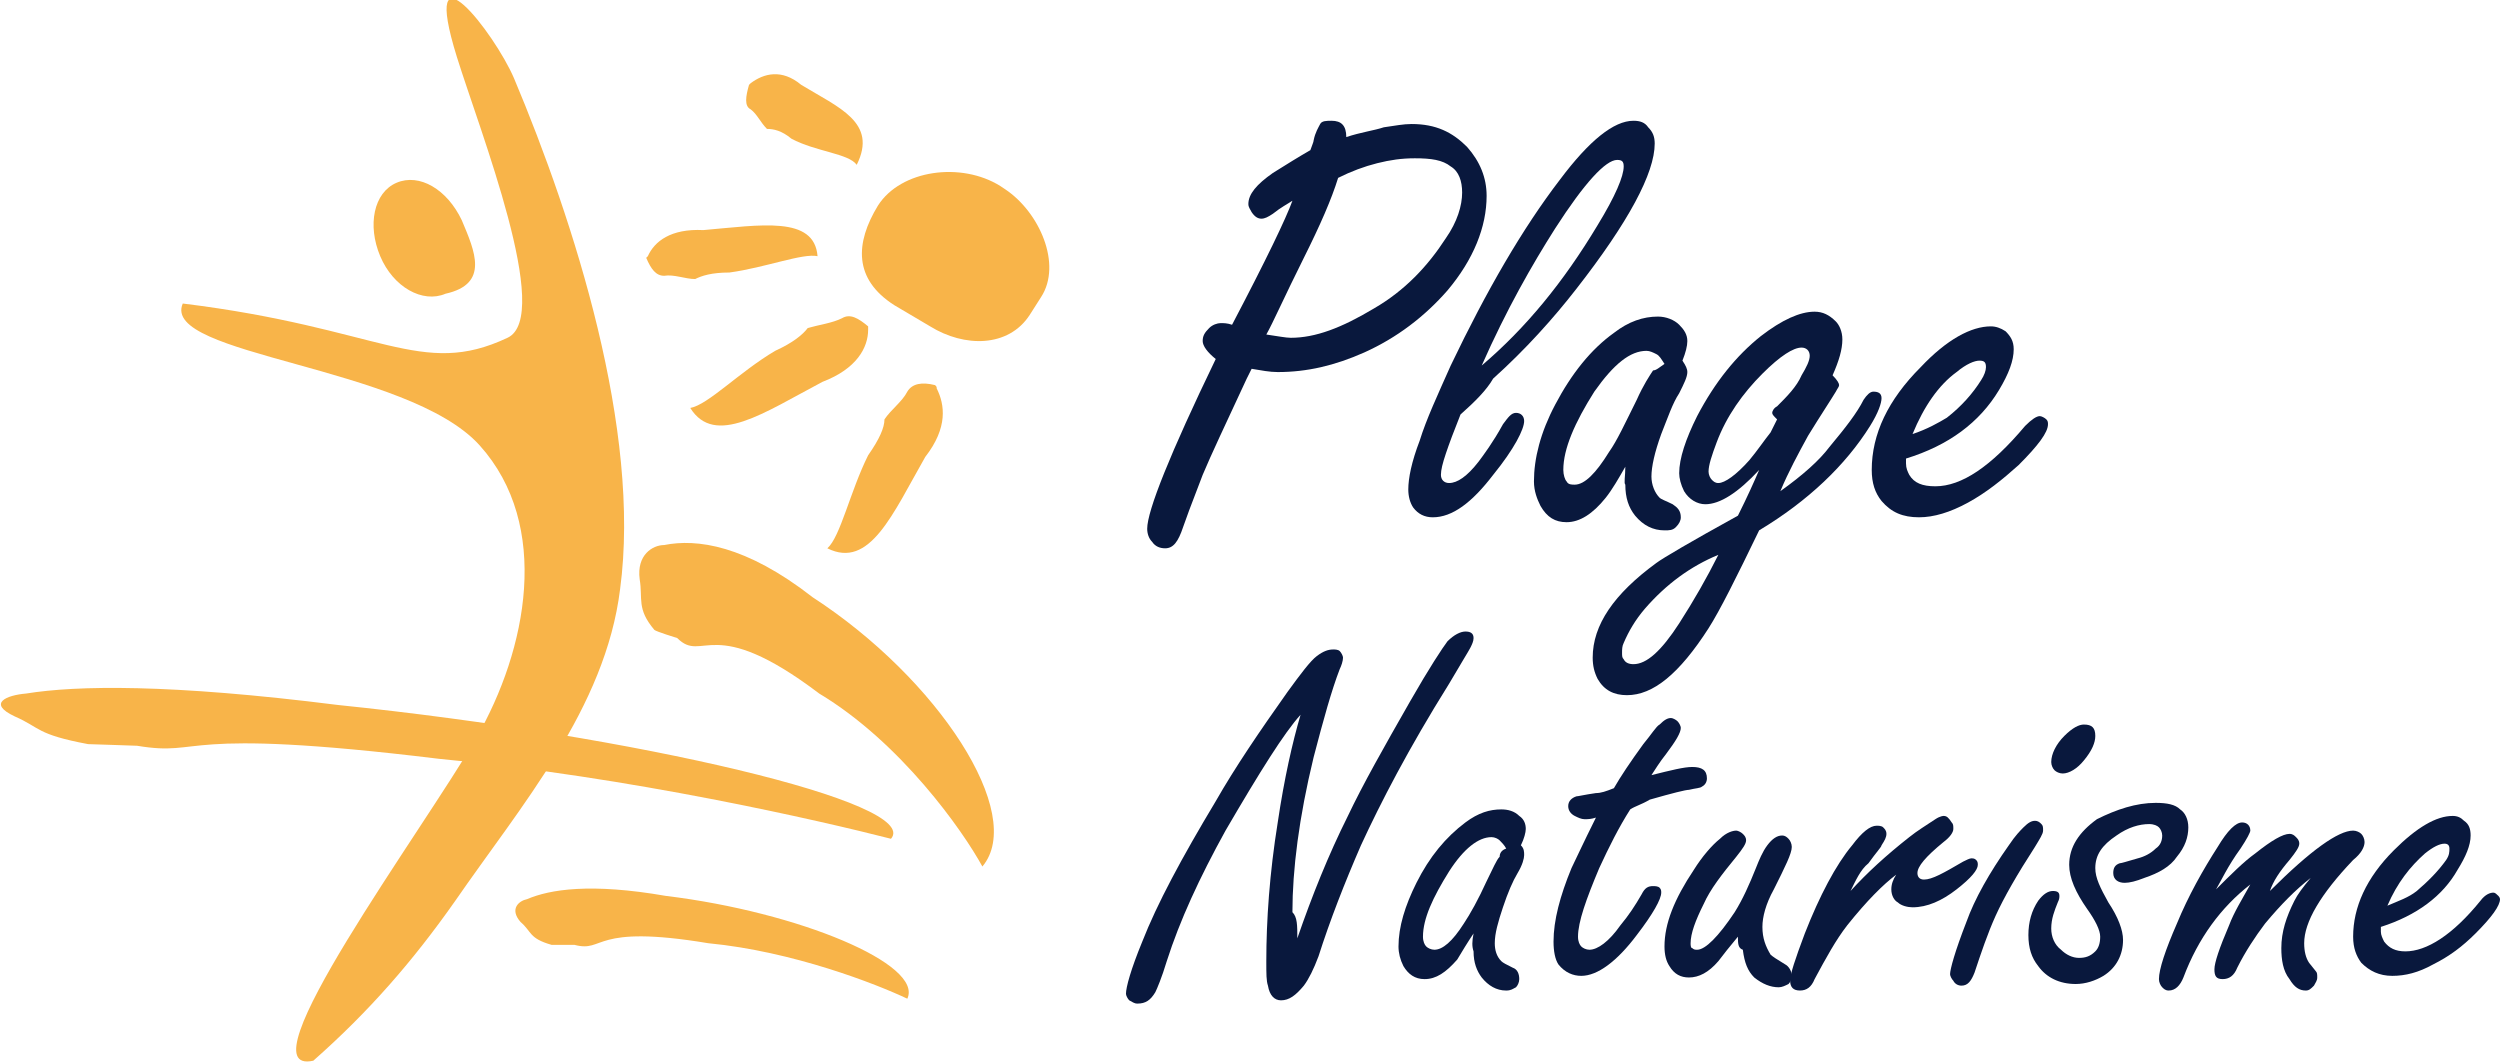
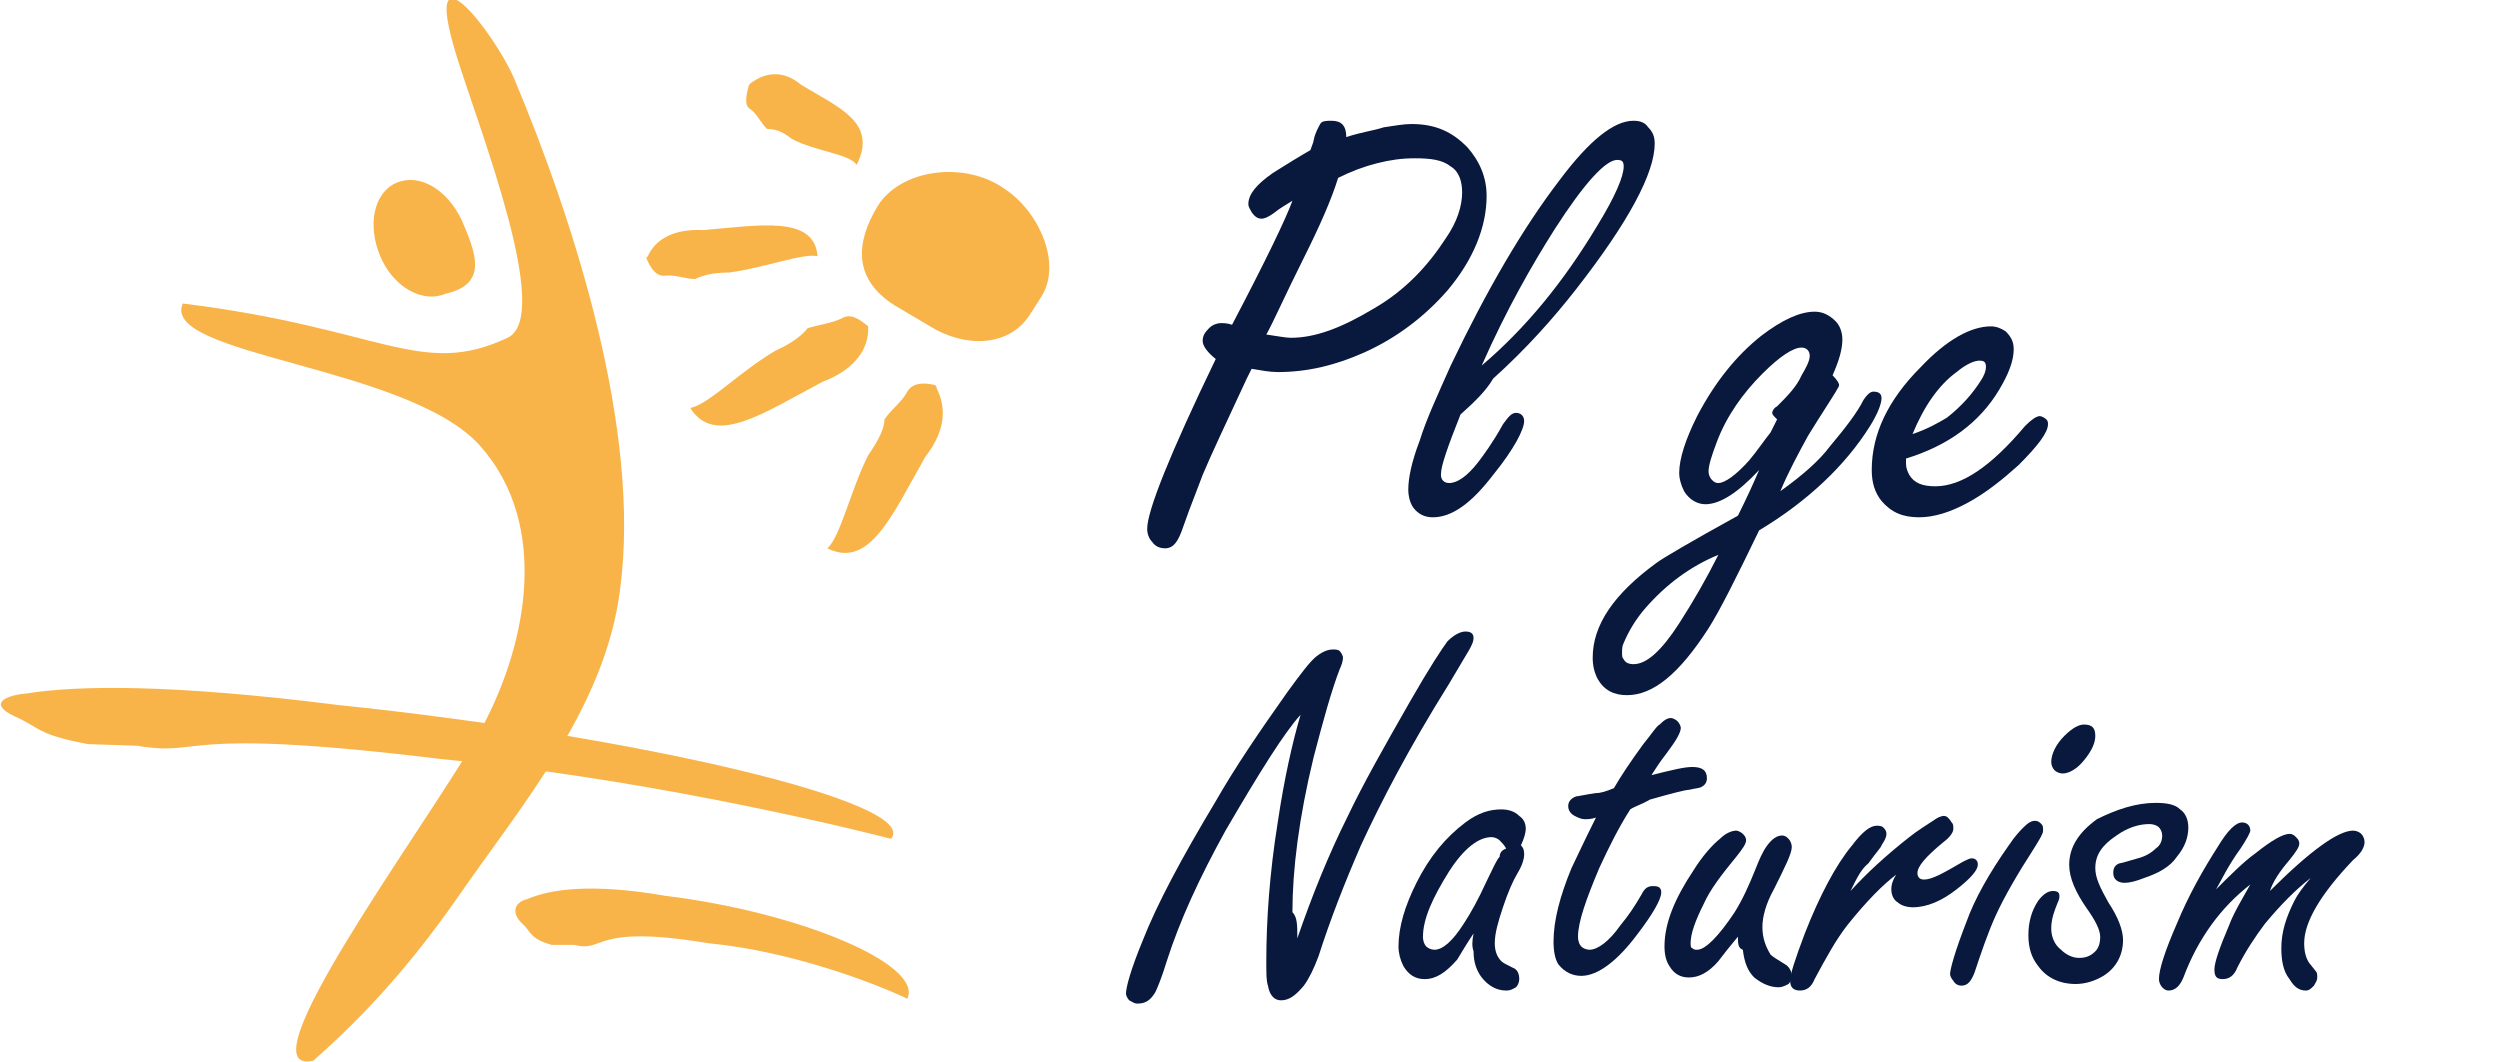
<svg xmlns="http://www.w3.org/2000/svg" version="1.1" id="Layer_1" x="0px" y="0px" width="153.2px" height="65.1px" viewBox="0 0 153.2 65.1" style="enable-background:new 0 0 153.2 65.1;" xml:space="preserve">
  <style type="text/css">
	.st0{fill-rule:evenodd;clip-rule:evenodd;fill:#F8B449;}
	.st1{fill:#09183D;}
</style>
  <g>
    <path class="st0" d="M43.1,14.1c-2-0.1-3,0.7-3.4,1.6c0,0-0.1,0.1-0.1,0.1c0.3,0.7,0.6,1.1,1.1,1.1c0.6-0.1,1.3,0.2,1.9,0.2   c0.4-0.2,1-0.4,2.1-0.4c2.2-0.3,4.5-1.2,5.4-1C49.9,13.2,46.6,13.8,43.1,14.1z" />
    <path class="st0" d="M50.4,23.4c2.1-0.8,2.8-2.1,2.8-3.2c0-0.1,0-0.1,0-0.2c-0.6-0.5-1.1-0.8-1.6-0.5c-0.6,0.3-1.4,0.4-2.1,0.6   c-0.3,0.4-0.9,0.9-2,1.4c-2.2,1.3-4.1,3.3-5.2,3.5C43.8,27.4,46.8,25.3,50.4,23.4z" />
    <path class="st0" d="M56.7,28c1.4-1.8,1.2-3.2,0.7-4.2c0-0.1,0-0.1-0.1-0.2c-0.8-0.2-1.4-0.1-1.7,0.4c-0.3,0.6-1,1.1-1.4,1.7   c0,0.5-0.3,1.2-1,2.2c-1.1,2.2-1.7,5-2.5,5.7C53.3,34.9,54.7,31.5,56.7,28z" />
    <path class="st0" d="M49.1,5.2c-1.2-1-2.3-0.7-3.1-0.1c0,0-0.1,0.1-0.1,0.1c-0.2,0.7-0.3,1.3,0.1,1.5C46.4,7,46.6,7.5,47,7.9   c0.4,0,0.9,0.1,1.5,0.6c1.5,0.8,3.5,0.9,4,1.6C53.8,7.5,51.4,6.6,49.1,5.2z" />
    <path class="st0" d="M63.1,19.3l0.7-1.1c1.3-2-0.1-5.2-2.2-6.6l-0.3-0.2c-2.4-1.5-6.1-1-7.5,1.2c-1.4,2.3-1.5,4.5,1,6.1l2.2,1.3   C59.1,21.3,61.8,21.3,63.1,19.3z" />
-     <path class="st0" d="M49.8,36.6c-4.1-3.2-7.1-3.6-9.1-3.2c-0.7,0-1.7,0.6-1.5,2.1c0.2,1.2-0.2,1.8,0.9,3.1c0.1,0.1,1.4,0.5,1.4,0.5   c1.6,1.6,2.1-1.6,8.7,3.4c5,3,8.8,8.4,10,10.6C62.9,49.9,57.5,41.6,49.8,36.6z" />
    <path class="st0" d="M20.7,43.2c-10.3-1.3-16-1.2-19.1-0.7c-1.2,0.1-2.4,0.6-0.7,1.4c1.6,0.7,1.3,1.1,4.5,1.7c0.2,0,2.9,0.1,3,0.1   c4.2,0.7,2.1-1.2,18.5,0.8c11.7,1.1,23.4,3.8,27.7,4.9C56.5,49.2,39.1,45.1,20.7,43.2z" />
    <path class="st0" d="M40.8,54.9c-4.6-0.8-7.1-0.4-8.5,0.2c-0.5,0.1-1.1,0.6-0.4,1.4c0.7,0.6,0.5,1,1.9,1.4c0.1,0,1.3,0,1.4,0   c1.9,0.5,1-1.3,8.2-0.1c5.2,0.5,10.3,2.5,12.2,3.4C56.6,59.1,49,55.9,40.8,54.9z" />
    <path class="st0" d="M24.3,11.2c-1.4,0.6-1.8,2.6-1,4.5c0.8,1.9,2.6,2.9,4,2.3c2.7-0.6,1.8-2.6,1-4.5   C27.4,11.6,25.7,10.6,24.3,11.2L24.3,11.2z" />
    <path class="st0" d="M11.2,18.6c12.2,1.5,14.6,4.6,19.9,2.1c2.8-1.3-1.7-12.7-3.1-17.2c-2.3-7.4,2.3-1.5,3.5,1.3   c3.7,8.8,7.8,21.6,6.5,31.3c-0.9,7.3-6.1,13.3-10.1,19.1c-2.6,3.7-5.3,6.8-8.7,9.8c-4.5,1,6.7-14.1,10-19.8   c3.1-5.4,4.6-13,0.2-17.9C25,22.4,9.8,21.8,11.2,18.6L11.2,18.6z" />
  </g>
  <g>
    <g>
      <path class="st1" d="M76.7,22.6l-0.3,0.6c-1.3,2.8-2.2,4.7-2.7,5.9c-0.7,1.8-1.1,2.9-1.2,3.2c-0.3,0.9-0.6,1.3-1.1,1.3    c-0.3,0-0.6-0.1-0.8-0.4c-0.2-0.2-0.3-0.5-0.3-0.8c0-1.1,1.4-4.6,4.2-10.4c-0.5-0.4-0.8-0.8-0.8-1.1c0-0.3,0.1-0.5,0.4-0.8    c0.2-0.2,0.5-0.3,0.7-0.3c0.2,0,0.4,0,0.7,0.1c2.1-4,3.3-6.5,3.7-7.6c-0.3,0.2-0.7,0.4-1.2,0.8c-0.3,0.2-0.5,0.3-0.7,0.3    c-0.2,0-0.4-0.1-0.6-0.4c-0.1-0.2-0.2-0.3-0.2-0.5c0-0.6,0.5-1.2,1.5-1.9c0.8-0.5,1.6-1,2.3-1.4c0.1-0.3,0.2-0.5,0.2-0.6    c0.1-0.5,0.3-0.8,0.4-1c0.1-0.2,0.4-0.2,0.7-0.2c0.6,0,0.9,0.3,0.9,1c0.9-0.3,1.7-0.4,2.3-0.6c0.7-0.1,1.2-0.2,1.7-0.2    C88,7.6,89,8.1,89.9,9c0.8,0.9,1.2,1.9,1.2,3c0,1.9-0.8,3.9-2.4,5.8c-1.4,1.6-3.1,2.9-5.1,3.8c-1.8,0.8-3.5,1.2-5.3,1.2    C77.8,22.8,77.3,22.7,76.7,22.6z M82,10.9c-0.4,1.3-1.1,2.9-2.1,4.9c-1.2,2.4-1.9,4-2.3,4.7c0.7,0.1,1.2,0.2,1.5,0.2    c1.5,0,3.1-0.6,5.1-1.8c1.9-1.1,3.3-2.6,4.4-4.3c0.7-1,1-2,1-2.8c0-0.7-0.2-1.3-0.7-1.6c-0.5-0.4-1.2-0.5-2.2-0.5    c-0.8,0-1.5,0.1-2.3,0.3C83.6,10.2,82.8,10.5,82,10.9z" />
      <path class="st1" d="M89.5,25.4c-0.4,1-0.7,1.8-0.9,2.4c-0.2,0.6-0.3,1-0.3,1.3c0,0.3,0.2,0.5,0.5,0.5c0.5,0,1.1-0.4,1.8-1.3    c0.3-0.4,0.9-1.2,1.5-2.3c0.3-0.4,0.5-0.7,0.8-0.7c0.3,0,0.5,0.2,0.5,0.5c0,0.5-0.6,1.7-1.9,3.3c-1.3,1.7-2.5,2.6-3.7,2.6    c-0.5,0-0.9-0.2-1.2-0.6c-0.2-0.3-0.3-0.7-0.3-1.1c0-0.7,0.2-1.7,0.7-3c0.4-1.3,1.1-2.8,1.9-4.6c2.2-4.6,4.4-8.4,6.7-11.4    c1.8-2.4,3.3-3.6,4.5-3.6c0.4,0,0.7,0.1,0.9,0.4c0.3,0.3,0.4,0.6,0.4,1c0,1.8-1.6,4.8-4.8,8.9c-1.4,1.8-3.1,3.7-5.1,5.5    C91.1,23.9,90.4,24.6,89.5,25.4z M90.8,22.4c2.7-2.3,5-5.1,7.1-8.6c1.1-1.8,1.6-3,1.6-3.6c0-0.3-0.1-0.4-0.4-0.4    c-0.7,0-2,1.4-3.8,4.2C93.9,16.2,92.3,19,90.8,22.4z" />
-       <path class="st1" d="M99.6,28.6c-0.4,0.7-0.8,1.4-1.2,1.9c-0.8,1-1.6,1.5-2.4,1.5c-0.7,0-1.2-0.3-1.6-1c-0.2-0.4-0.4-0.9-0.4-1.5    c0-1.4,0.4-3,1.3-4.7c1-1.9,2.2-3.4,3.6-4.4c0.9-0.7,1.8-1,2.7-1c0.5,0,1,0.2,1.3,0.5c0.3,0.3,0.5,0.6,0.5,1    c0,0.3-0.1,0.7-0.3,1.2c0.2,0.3,0.3,0.5,0.3,0.7c0,0.3-0.2,0.7-0.5,1.3c-0.4,0.6-0.7,1.5-1.1,2.5c-0.4,1.1-0.6,2-0.6,2.6    c0,0.5,0.2,1,0.5,1.3c0.1,0.1,0.4,0.2,0.8,0.4c0.3,0.2,0.5,0.4,0.5,0.8c0,0.2-0.1,0.4-0.3,0.6c-0.2,0.2-0.4,0.2-0.7,0.2    c-0.7,0-1.3-0.3-1.8-0.9c-0.4-0.5-0.6-1.1-0.6-1.9C99.5,29.6,99.6,29.2,99.6,28.6z M102,22.3c-0.2-0.3-0.3-0.5-0.5-0.6    c-0.2-0.1-0.4-0.2-0.6-0.2c-1,0-2,0.8-3.2,2.5c-1.2,1.9-1.9,3.5-1.9,4.8c0,0.3,0.1,0.6,0.2,0.7c0.1,0.2,0.3,0.2,0.5,0.2    c0.6,0,1.3-0.7,2.1-2c0.5-0.7,1-1.8,1.7-3.2c0.4-0.9,0.8-1.5,1-1.8C101.5,22.7,101.7,22.5,102,22.3z" />
      <path class="st1" d="M109.1,30.1c1.4-1,2.4-1.9,3-2.7c1-1.2,1.7-2.1,2.1-2.9c0.2-0.3,0.4-0.5,0.6-0.5c0.3,0,0.5,0.1,0.5,0.4    c0,0.3-0.2,0.9-0.7,1.7c-1.5,2.4-3.8,4.6-6.8,6.4c-1.4,2.9-2.4,4.9-3.1,6c-1.8,2.8-3.4,4.1-5,4.1c-0.8,0-1.4-0.3-1.8-1    c-0.2-0.4-0.3-0.8-0.3-1.3c0-2,1.3-3.9,3.9-5.8c0.4-0.3,2.1-1.3,5-2.9c0.6-1.2,1-2.1,1.3-2.8c-1.3,1.4-2.4,2.1-3.3,2.1    c-0.5,0-1-0.3-1.3-0.8c-0.2-0.4-0.3-0.8-0.3-1.1c0-0.9,0.4-2.1,1.1-3.5c1.1-2.1,2.4-3.7,3.9-4.9c1.3-1,2.4-1.5,3.3-1.5    c0.5,0,0.9,0.2,1.3,0.6c0.2,0.2,0.4,0.6,0.4,1.1c0,0.6-0.2,1.3-0.6,2.2c0.3,0.3,0.4,0.5,0.4,0.6c0,0.1-0.1,0.2-0.2,0.4    c-0.3,0.5-0.9,1.4-1.7,2.7C110.2,27.8,109.6,28.9,109.1,30.1z M105.3,34c-1.7,0.7-3.2,1.8-4.5,3.3c-0.6,0.7-1,1.4-1.3,2.1    c-0.1,0.2-0.1,0.4-0.1,0.6c0,0.2,0,0.3,0.1,0.4c0.1,0.2,0.3,0.3,0.6,0.3c0.8,0,1.7-0.8,2.8-2.5C103.8,36.8,104.6,35.4,105.3,34z     M108.9,25.7c-0.2-0.2-0.3-0.3-0.3-0.4c0-0.1,0.1-0.3,0.3-0.4c0.6-0.6,1.2-1.2,1.5-1.9c0.3-0.5,0.5-0.9,0.5-1.2    c0-0.3-0.2-0.5-0.5-0.5c-0.5,0-1.3,0.5-2.4,1.6c-1.2,1.2-2.2,2.6-2.8,4.2c-0.3,0.8-0.5,1.4-0.5,1.8c0,0.2,0.1,0.4,0.2,0.5    c0.1,0.1,0.2,0.2,0.4,0.2c0.4,0,1.1-0.5,1.9-1.4c0.5-0.6,0.9-1.2,1.3-1.7C108.8,25.9,108.9,25.7,108.9,25.7z" />
      <path class="st1" d="M116.8,28.1v0.3c0,0.3,0.1,0.5,0.2,0.7c0.3,0.5,0.8,0.7,1.6,0.7c1.6,0,3.4-1.2,5.5-3.7    c0.4-0.4,0.7-0.6,0.9-0.6c0.1,0,0.3,0.1,0.4,0.2c0.1,0.1,0.1,0.2,0.1,0.3c0,0.5-0.6,1.3-1.8,2.5c-1,0.9-2,1.7-3.1,2.3    c-1.1,0.6-2.1,0.9-3,0.9c-1,0-1.7-0.3-2.3-1c-0.4-0.5-0.6-1.1-0.6-1.9c0-2.2,1-4.3,3-6.3c1.6-1.7,3.1-2.5,4.3-2.5    c0.3,0,0.6,0.1,0.9,0.3c0.3,0.3,0.5,0.6,0.5,1.1c0,0.7-0.3,1.5-0.9,2.5C121.3,25.9,119.4,27.3,116.8,28.1z M117.2,26.6    c0.9-0.3,1.6-0.7,2.1-1c0.9-0.7,1.6-1.5,2.1-2.3c0.2-0.3,0.3-0.6,0.3-0.8c0-0.3-0.1-0.4-0.4-0.4c-0.3,0-0.8,0.2-1.4,0.7    C118.8,23.6,117.9,24.9,117.2,26.6z" />
      <path class="st1" d="M79.5,57.5c0.9-2.6,1.9-5.1,3.1-7.5c0.9-1.9,2.2-4.2,3.8-7c1.2-2.1,2-3.3,2.3-3.7c0.4-0.4,0.8-0.6,1.1-0.6    c0.3,0,0.5,0.1,0.5,0.4c0,0.2-0.1,0.4-0.2,0.6c-0.1,0.2-0.6,1-1.3,2.2c-2.5,4-4.2,7.3-5.4,9.9c-1,2.3-1.9,4.6-2.6,6.8    c-0.3,0.8-0.6,1.4-0.9,1.8c-0.5,0.6-0.9,0.9-1.4,0.9c-0.4,0-0.7-0.3-0.8-0.9c-0.1-0.3-0.1-0.7-0.1-1.5c0-2.5,0.2-5.4,0.7-8.5    c0.4-2.7,0.9-4.9,1.4-6.6c-1,1.1-2.5,3.5-4.6,7.1c-1.6,2.9-2.8,5.5-3.6,8c-0.3,1-0.6,1.7-0.7,1.9c-0.3,0.5-0.6,0.7-1.1,0.7    c-0.2,0-0.3-0.1-0.5-0.2c-0.1-0.1-0.2-0.3-0.2-0.4c0-0.4,0.3-1.5,1-3.2c0.9-2.3,2.4-5.1,4.5-8.6c1.2-2.1,2.7-4.3,4.4-6.7    c0.8-1.1,1.4-1.9,1.8-2.2c0.4-0.3,0.7-0.4,1-0.4c0.1,0,0.3,0,0.4,0.1c0.1,0.1,0.2,0.3,0.2,0.4c0,0.2-0.1,0.5-0.2,0.7    c-0.5,1.3-1,3.1-1.6,5.4c-0.9,3.7-1.3,6.9-1.3,9.5C79.5,56.2,79.5,56.7,79.5,57.5z" />
      <path class="st1" d="M90.3,57.2c-0.4,0.6-0.7,1.1-1,1.6c-0.7,0.8-1.3,1.2-2,1.2c-0.6,0-1-0.3-1.3-0.8c-0.2-0.4-0.3-0.8-0.3-1.2    c0-1.2,0.4-2.5,1.1-3.9c0.8-1.6,1.8-2.8,3-3.7c0.8-0.6,1.5-0.8,2.2-0.8c0.4,0,0.8,0.1,1.1,0.4c0.3,0.2,0.4,0.5,0.4,0.8    c0,0.2-0.1,0.6-0.3,1c0.2,0.2,0.2,0.4,0.2,0.6c0,0.2-0.1,0.6-0.4,1.1c-0.3,0.5-0.6,1.2-0.9,2.1c-0.3,0.9-0.5,1.6-0.5,2.2    c0,0.4,0.1,0.8,0.4,1.1c0.1,0.1,0.3,0.2,0.7,0.4c0.3,0.1,0.4,0.4,0.4,0.7c0,0.2-0.1,0.4-0.2,0.5c-0.2,0.1-0.3,0.2-0.6,0.2    c-0.6,0-1.1-0.3-1.5-0.8c-0.3-0.4-0.5-0.9-0.5-1.6C90.2,58,90.2,57.7,90.3,57.2z M92.3,52c-0.1-0.2-0.3-0.4-0.4-0.5    c-0.1-0.1-0.3-0.2-0.5-0.2c-0.8,0-1.7,0.7-2.6,2.1c-1,1.6-1.6,2.9-1.6,4c0,0.3,0.1,0.5,0.2,0.6c0.1,0.1,0.3,0.2,0.5,0.2    c0.5,0,1.1-0.5,1.8-1.6c0.4-0.6,0.9-1.5,1.4-2.6c0.4-0.8,0.6-1.3,0.8-1.5C91.9,52.3,92,52.1,92.3,52z" />
      <path class="st1" d="M99.9,49.6c-0.7,1.1-1.3,2.3-1.9,3.6c-0.8,1.9-1.3,3.3-1.3,4.2c0,0.3,0.1,0.5,0.2,0.6    c0.1,0.1,0.3,0.2,0.5,0.2c0.5,0,1.2-0.5,1.9-1.5c0.5-0.6,0.9-1.2,1.3-1.9c0.2-0.4,0.4-0.5,0.7-0.5c0.1,0,0.3,0,0.4,0.1    c0.1,0.1,0.1,0.2,0.1,0.3c0,0.4-0.5,1.3-1.5,2.6c-1.2,1.6-2.4,2.5-3.4,2.5c-0.5,0-1-0.2-1.4-0.7c-0.2-0.3-0.3-0.8-0.3-1.4    c0-1.3,0.4-2.8,1.1-4.5c0.2-0.4,0.7-1.5,1.5-3.1c-0.3,0.1-0.5,0.1-0.7,0.1c-0.2,0-0.4-0.1-0.6-0.2c-0.2-0.1-0.4-0.3-0.4-0.6    c0-0.3,0.2-0.5,0.5-0.6c0.1,0,0.5-0.1,1.2-0.2c0.3,0,0.6-0.1,1.1-0.3c0.4-0.7,1-1.6,1.8-2.7c0.5-0.6,0.8-1.1,1-1.2    c0.3-0.3,0.5-0.4,0.7-0.4c0.1,0,0.3,0.1,0.4,0.2c0.1,0.1,0.2,0.3,0.2,0.4c0,0.3-0.3,0.8-0.9,1.6c-0.4,0.5-0.7,1-0.9,1.3    c1.2-0.3,2-0.5,2.5-0.5c0.6,0,0.9,0.2,0.9,0.7c0,0.2-0.1,0.4-0.3,0.5c-0.1,0.1-0.4,0.1-0.8,0.2c-0.2,0-1,0.2-2.4,0.6    C100.6,49.3,100.2,49.4,99.9,49.6z" />
      <path class="st1" d="M106.5,57.4c-0.5,0.6-0.9,1.1-1.2,1.5c-0.6,0.7-1.2,1-1.8,1c-0.5,0-0.9-0.2-1.2-0.7c-0.2-0.3-0.3-0.7-0.3-1.2    c0-1.4,0.6-2.9,1.8-4.7c0.5-0.8,1.1-1.5,1.6-1.9c0.4-0.4,0.8-0.5,1-0.5c0.1,0,0.3,0.1,0.4,0.2c0.1,0.1,0.2,0.2,0.2,0.4    c0,0.2-0.2,0.5-0.6,1c-0.9,1.1-1.6,2-2,2.9c-0.5,1-0.8,1.8-0.8,2.4c0,0.1,0,0.3,0.1,0.3c0.1,0.1,0.2,0.1,0.3,0.1    c0.5,0,1.3-0.8,2.3-2.3c0.5-0.8,0.9-1.7,1.3-2.7c0.2-0.5,0.4-1,0.7-1.4c0.3-0.4,0.6-0.6,0.9-0.6c0.2,0,0.3,0.1,0.4,0.2    c0.1,0.1,0.2,0.3,0.2,0.5c0,0.4-0.4,1.2-1.1,2.6c-0.5,0.9-0.7,1.7-0.7,2.3c0,0.7,0.2,1.2,0.5,1.7c0.1,0.1,0.4,0.3,0.9,0.6    c0.2,0.1,0.4,0.4,0.4,0.7c0,0.2-0.1,0.4-0.2,0.5c-0.2,0.1-0.4,0.2-0.6,0.2c-0.5,0-1-0.2-1.5-0.6c-0.4-0.4-0.6-0.9-0.7-1.7    C106.5,58.1,106.5,57.8,106.5,57.4z" />
      <path class="st1" d="M113.4,54.6c1-1.1,2.2-2.2,3.6-3.3c0.5-0.4,1-0.7,1.6-1.1c0.3-0.2,0.5-0.2,0.5-0.2c0.2,0,0.3,0.1,0.5,0.4    c0.1,0.1,0.1,0.2,0.1,0.4c0,0.2-0.2,0.5-0.6,0.8c-1.1,0.9-1.6,1.5-1.6,1.9c0,0.2,0.1,0.4,0.4,0.4c0.5,0,1.2-0.4,2.4-1.1    c0.2-0.1,0.4-0.2,0.5-0.2c0.1,0,0.2,0,0.3,0.1c0.1,0.1,0.1,0.2,0.1,0.3c0,0.3-0.4,0.8-1.3,1.5c-0.9,0.7-1.8,1.1-2.7,1.1    c-0.3,0-0.7-0.1-0.9-0.3c-0.2-0.1-0.4-0.4-0.4-0.8c0-0.3,0.1-0.6,0.3-0.9c-0.8,0.6-1.8,1.6-3,3.1c-0.7,0.9-1.3,2-2,3.3    c-0.2,0.5-0.5,0.7-0.9,0.7c-0.4,0-0.6-0.2-0.6-0.6c0-0.4,0.3-1.3,0.9-2.9c0.9-2.3,1.9-4.2,2.9-5.4c0.6-0.8,1.1-1.2,1.5-1.2    c0.1,0,0.3,0,0.4,0.1c0.1,0.1,0.2,0.2,0.2,0.4c0,0.2-0.1,0.4-0.3,0.7c0,0.1-0.3,0.4-0.8,1.1C114,53.3,113.7,54,113.4,54.6z" />
      <path class="st1" d="M124.7,50.3c0.2,0,0.3,0.1,0.4,0.2c0.1,0.1,0.1,0.2,0.1,0.4c0,0.2-0.2,0.5-0.5,1c-1.1,1.7-1.9,3.1-2.4,4.2    c-0.5,1.1-0.9,2.3-1.3,3.5c-0.2,0.5-0.4,0.8-0.8,0.8c-0.2,0-0.4-0.1-0.5-0.3c-0.1-0.1-0.2-0.3-0.2-0.4c0-0.3,0.3-1.4,1-3.2    c0.5-1.4,1.4-3,2.6-4.7c0.4-0.6,0.7-0.9,0.9-1.1C124.3,50.4,124.5,50.3,124.7,50.3z M127.7,44.4c0.5,0,0.7,0.2,0.7,0.7    c0,0.4-0.2,0.9-0.7,1.5c-0.4,0.5-0.9,0.8-1.3,0.8c-0.2,0-0.4-0.1-0.5-0.2c-0.1-0.1-0.2-0.3-0.2-0.5c0-0.5,0.3-1.1,0.8-1.6    C127,44.6,127.4,44.4,127.7,44.4z" />
      <path class="st1" d="M132.1,49.2c0.7,0,1.2,0.1,1.5,0.4c0.3,0.2,0.5,0.6,0.5,1.1c0,0.6-0.2,1.2-0.7,1.8c-0.4,0.6-1.1,1-2,1.3    c-0.5,0.2-0.9,0.3-1.2,0.3c-0.4,0-0.7-0.2-0.7-0.6c0-0.3,0.1-0.5,0.4-0.6c0.1,0,0.4-0.1,1.1-0.3c0.4-0.1,0.8-0.3,1.1-0.6    c0.3-0.2,0.4-0.5,0.4-0.8c0-0.2-0.1-0.4-0.2-0.5c-0.1-0.1-0.3-0.2-0.6-0.2c-0.6,0-1.3,0.2-2,0.7c-0.9,0.6-1.3,1.2-1.3,2    c0,0.6,0.3,1.2,0.8,2.1c0.6,0.9,0.9,1.7,0.9,2.3c0,0.9-0.4,1.7-1.2,2.2c-0.5,0.3-1.1,0.5-1.7,0.5c-1,0-1.8-0.4-2.3-1.1    c-0.4-0.5-0.6-1.1-0.6-1.9c0-0.8,0.2-1.5,0.6-2.1c0.3-0.4,0.6-0.6,0.9-0.6c0.3,0,0.4,0.1,0.4,0.3c0,0.1,0,0.2-0.1,0.4    c-0.2,0.5-0.4,1-0.4,1.6c0,0.5,0.2,1,0.6,1.3c0.3,0.3,0.7,0.5,1.1,0.5c0.4,0,0.7-0.1,1-0.4c0.2-0.2,0.3-0.5,0.3-0.9    c0-0.4-0.3-1-0.8-1.7c-0.7-1-1.1-1.9-1.1-2.7c0-1.1,0.6-2,1.7-2.8C129.7,49.6,130.9,49.2,132.1,49.2z" />
      <path class="st1" d="M135.8,54.5c0.9-0.9,1.7-1.7,2.4-2.2c1-0.8,1.7-1.2,2.1-1.2c0.2,0,0.3,0.1,0.4,0.2c0.1,0.1,0.2,0.2,0.2,0.4    c0,0.2-0.2,0.5-0.6,1c-0.6,0.7-1,1.3-1.2,1.9c2.5-2.5,4.2-3.7,5.1-3.7c0.2,0,0.4,0.1,0.5,0.2c0.1,0.1,0.2,0.3,0.2,0.5    c0,0.3-0.2,0.7-0.7,1.1c-2,2.1-3,3.8-3,5.1c0,0.5,0.1,0.9,0.3,1.2l0.4,0.5c0.1,0.1,0.1,0.2,0.1,0.4c0,0.2-0.1,0.3-0.2,0.5    c-0.2,0.2-0.3,0.3-0.5,0.3c-0.4,0-0.7-0.2-1-0.7c-0.4-0.5-0.5-1.2-0.5-1.9c0-1,0.3-1.9,0.8-2.9c0.2-0.4,0.5-0.8,1-1.4    c-0.9,0.7-1.8,1.6-2.8,2.8c-0.6,0.8-1.2,1.7-1.7,2.7c-0.2,0.5-0.5,0.7-0.9,0.7c-0.4,0-0.5-0.2-0.5-0.6c0-0.4,0.3-1.3,0.9-2.7    c0.3-0.8,0.8-1.6,1.3-2.5c-1.8,1.4-3.2,3.3-4.1,5.7c-0.2,0.5-0.5,0.8-0.9,0.8c-0.2,0-0.3-0.1-0.4-0.2c-0.1-0.1-0.2-0.3-0.2-0.5    c0-0.6,0.4-1.8,1.1-3.4c0.7-1.7,1.6-3.3,2.5-4.7c0.6-1,1.1-1.5,1.5-1.5c0.3,0,0.5,0.2,0.5,0.5c0,0.1-0.2,0.5-0.6,1.1    C136.5,53.1,136.1,54,135.8,54.5z" />
-       <path class="st1" d="M145.9,56.8v0.3c0,0.2,0.1,0.4,0.2,0.6c0.3,0.4,0.7,0.6,1.3,0.6c1.3,0,2.9-1,4.6-3.1c0.3-0.4,0.6-0.5,0.8-0.5    c0.1,0,0.2,0.1,0.3,0.2c0.1,0.1,0.1,0.2,0.1,0.2c0,0.4-0.5,1.1-1.5,2.1c-0.8,0.8-1.6,1.4-2.6,1.9c-0.9,0.5-1.7,0.7-2.5,0.7    c-0.8,0-1.4-0.3-1.9-0.8c-0.3-0.4-0.5-0.9-0.5-1.6c0-1.8,0.8-3.6,2.5-5.3c1.4-1.4,2.6-2.1,3.6-2.1c0.3,0,0.5,0.1,0.7,0.3    c0.3,0.2,0.4,0.5,0.4,0.9c0,0.6-0.3,1.3-0.8,2.1C149.7,54.9,148.1,56.1,145.9,56.8z M146.3,55.5c0.7-0.3,1.3-0.5,1.8-0.9    c0.7-0.6,1.3-1.2,1.8-1.9c0.2-0.3,0.2-0.5,0.2-0.7c0-0.2-0.1-0.3-0.3-0.3c-0.3,0-0.7,0.2-1.2,0.6    C147.7,53.1,146.9,54.1,146.3,55.5z" />
    </g>
  </g>
</svg>